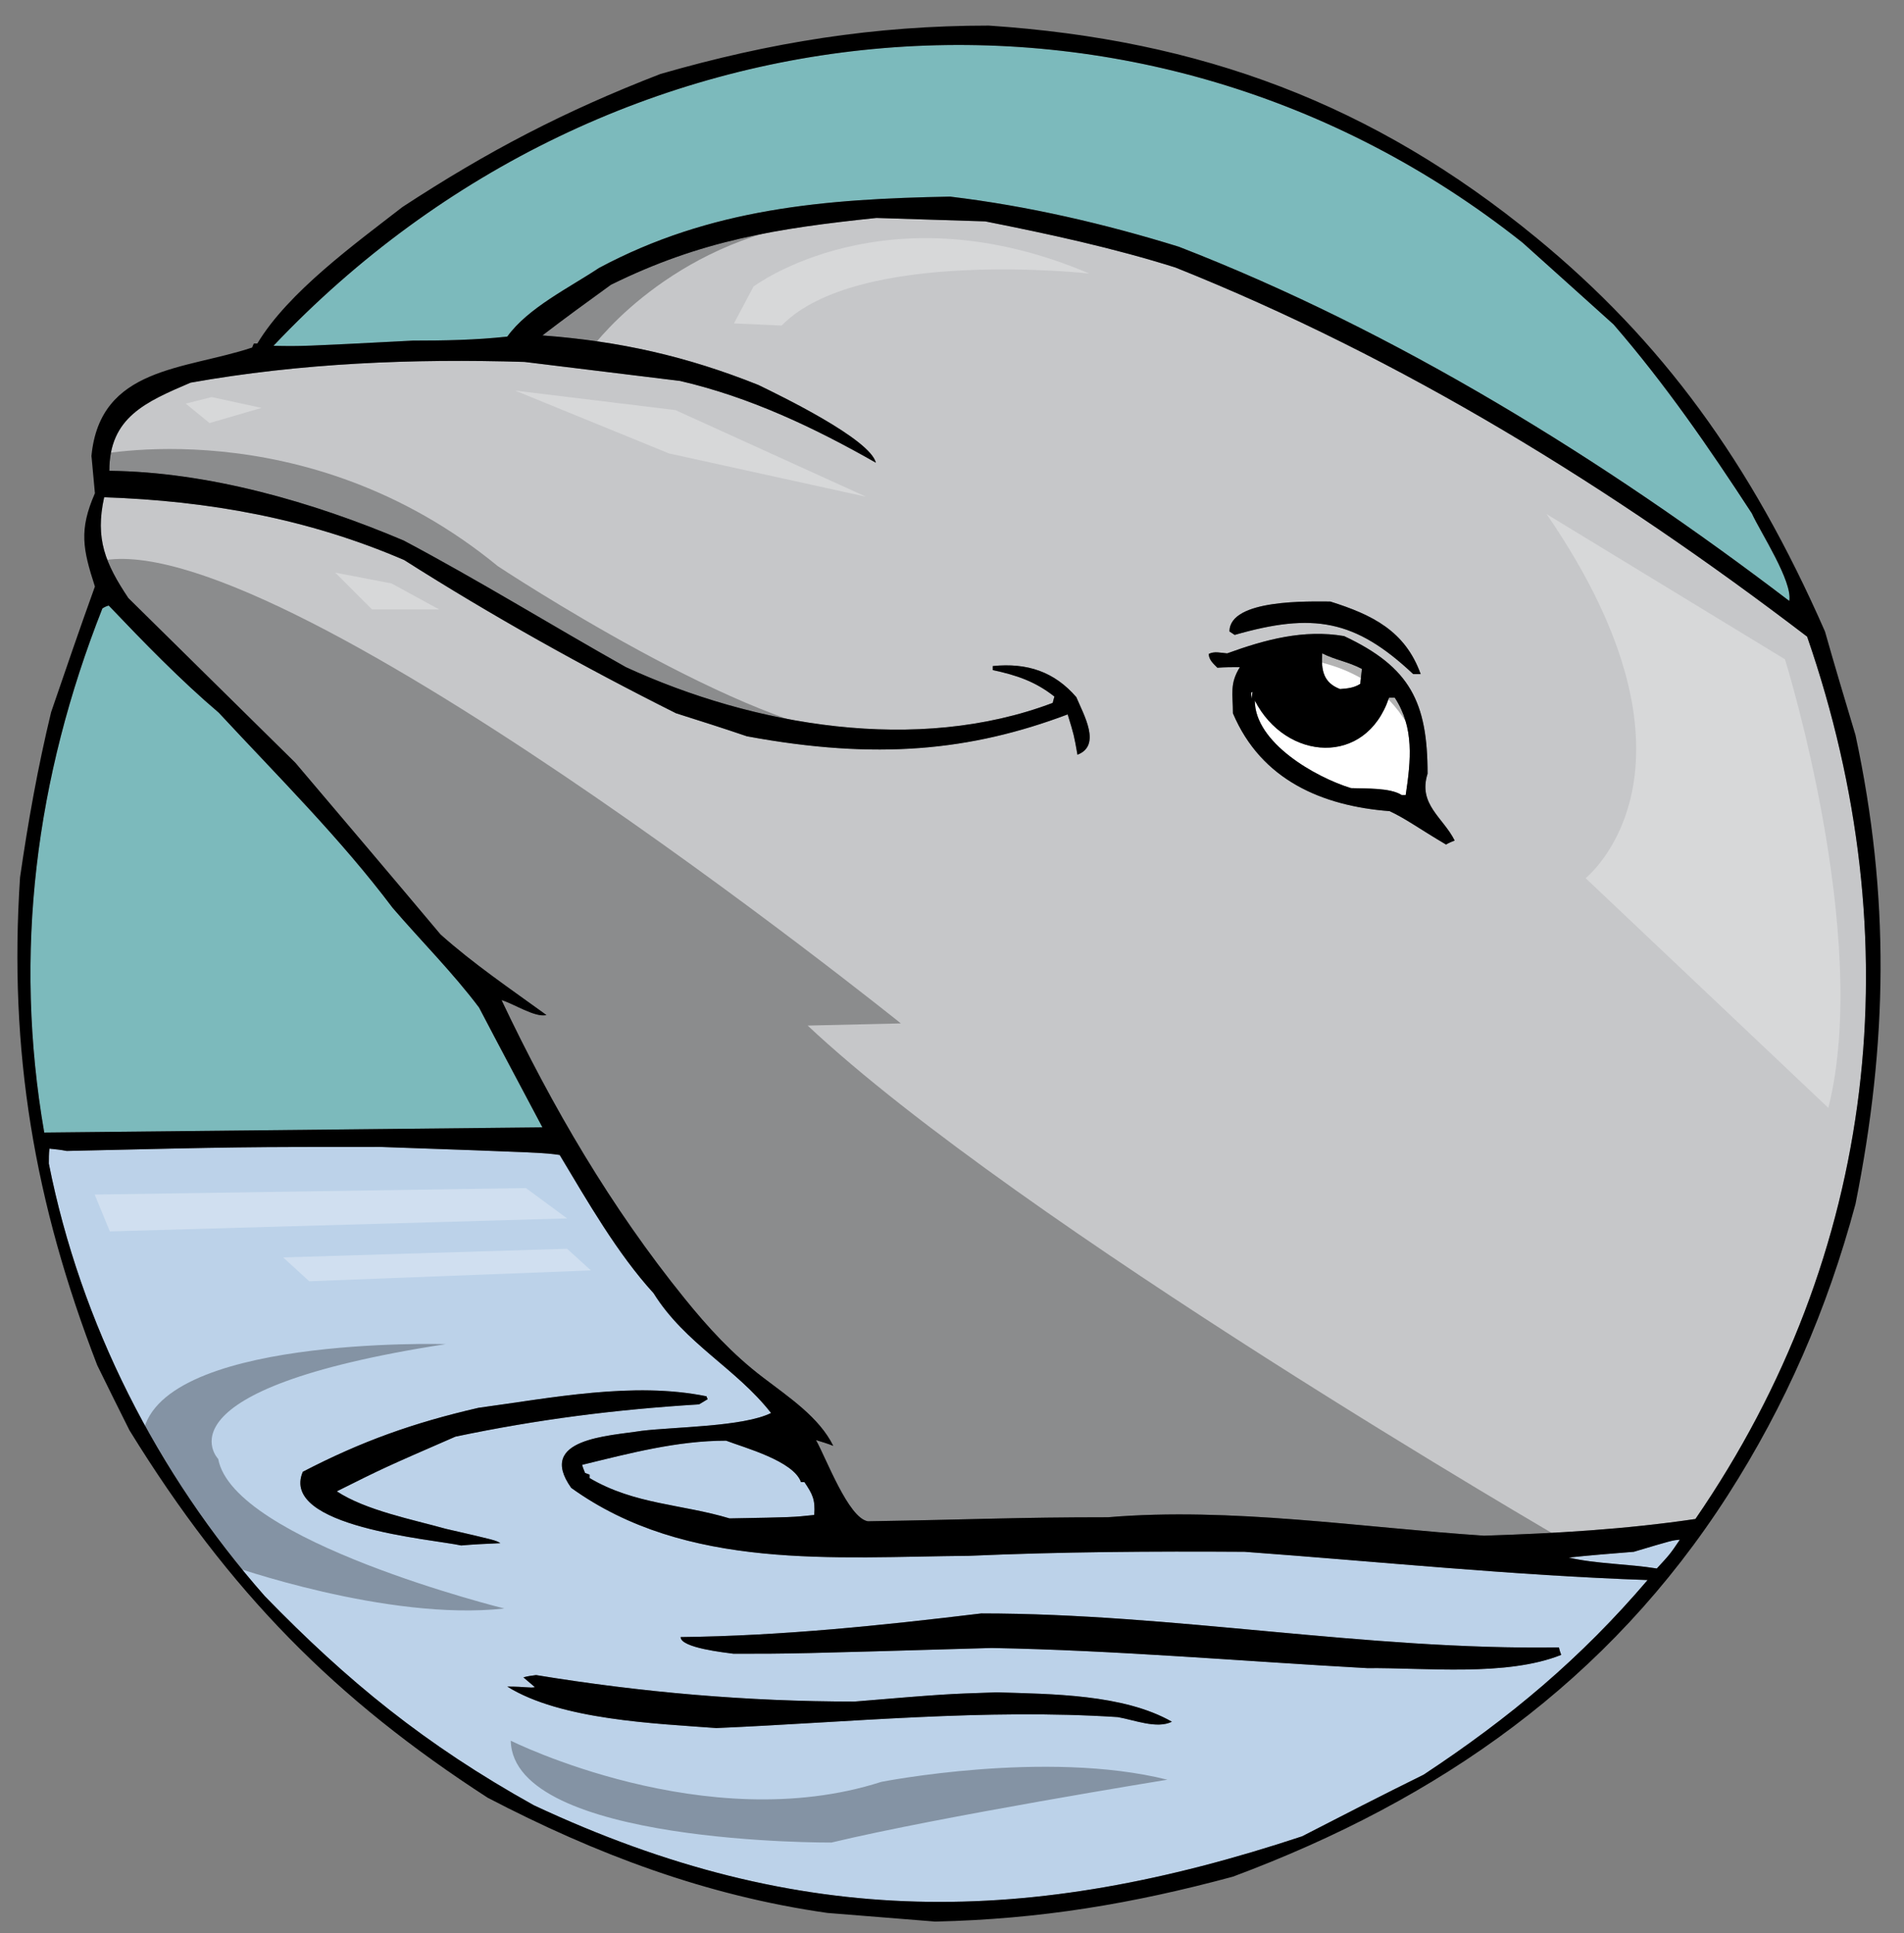
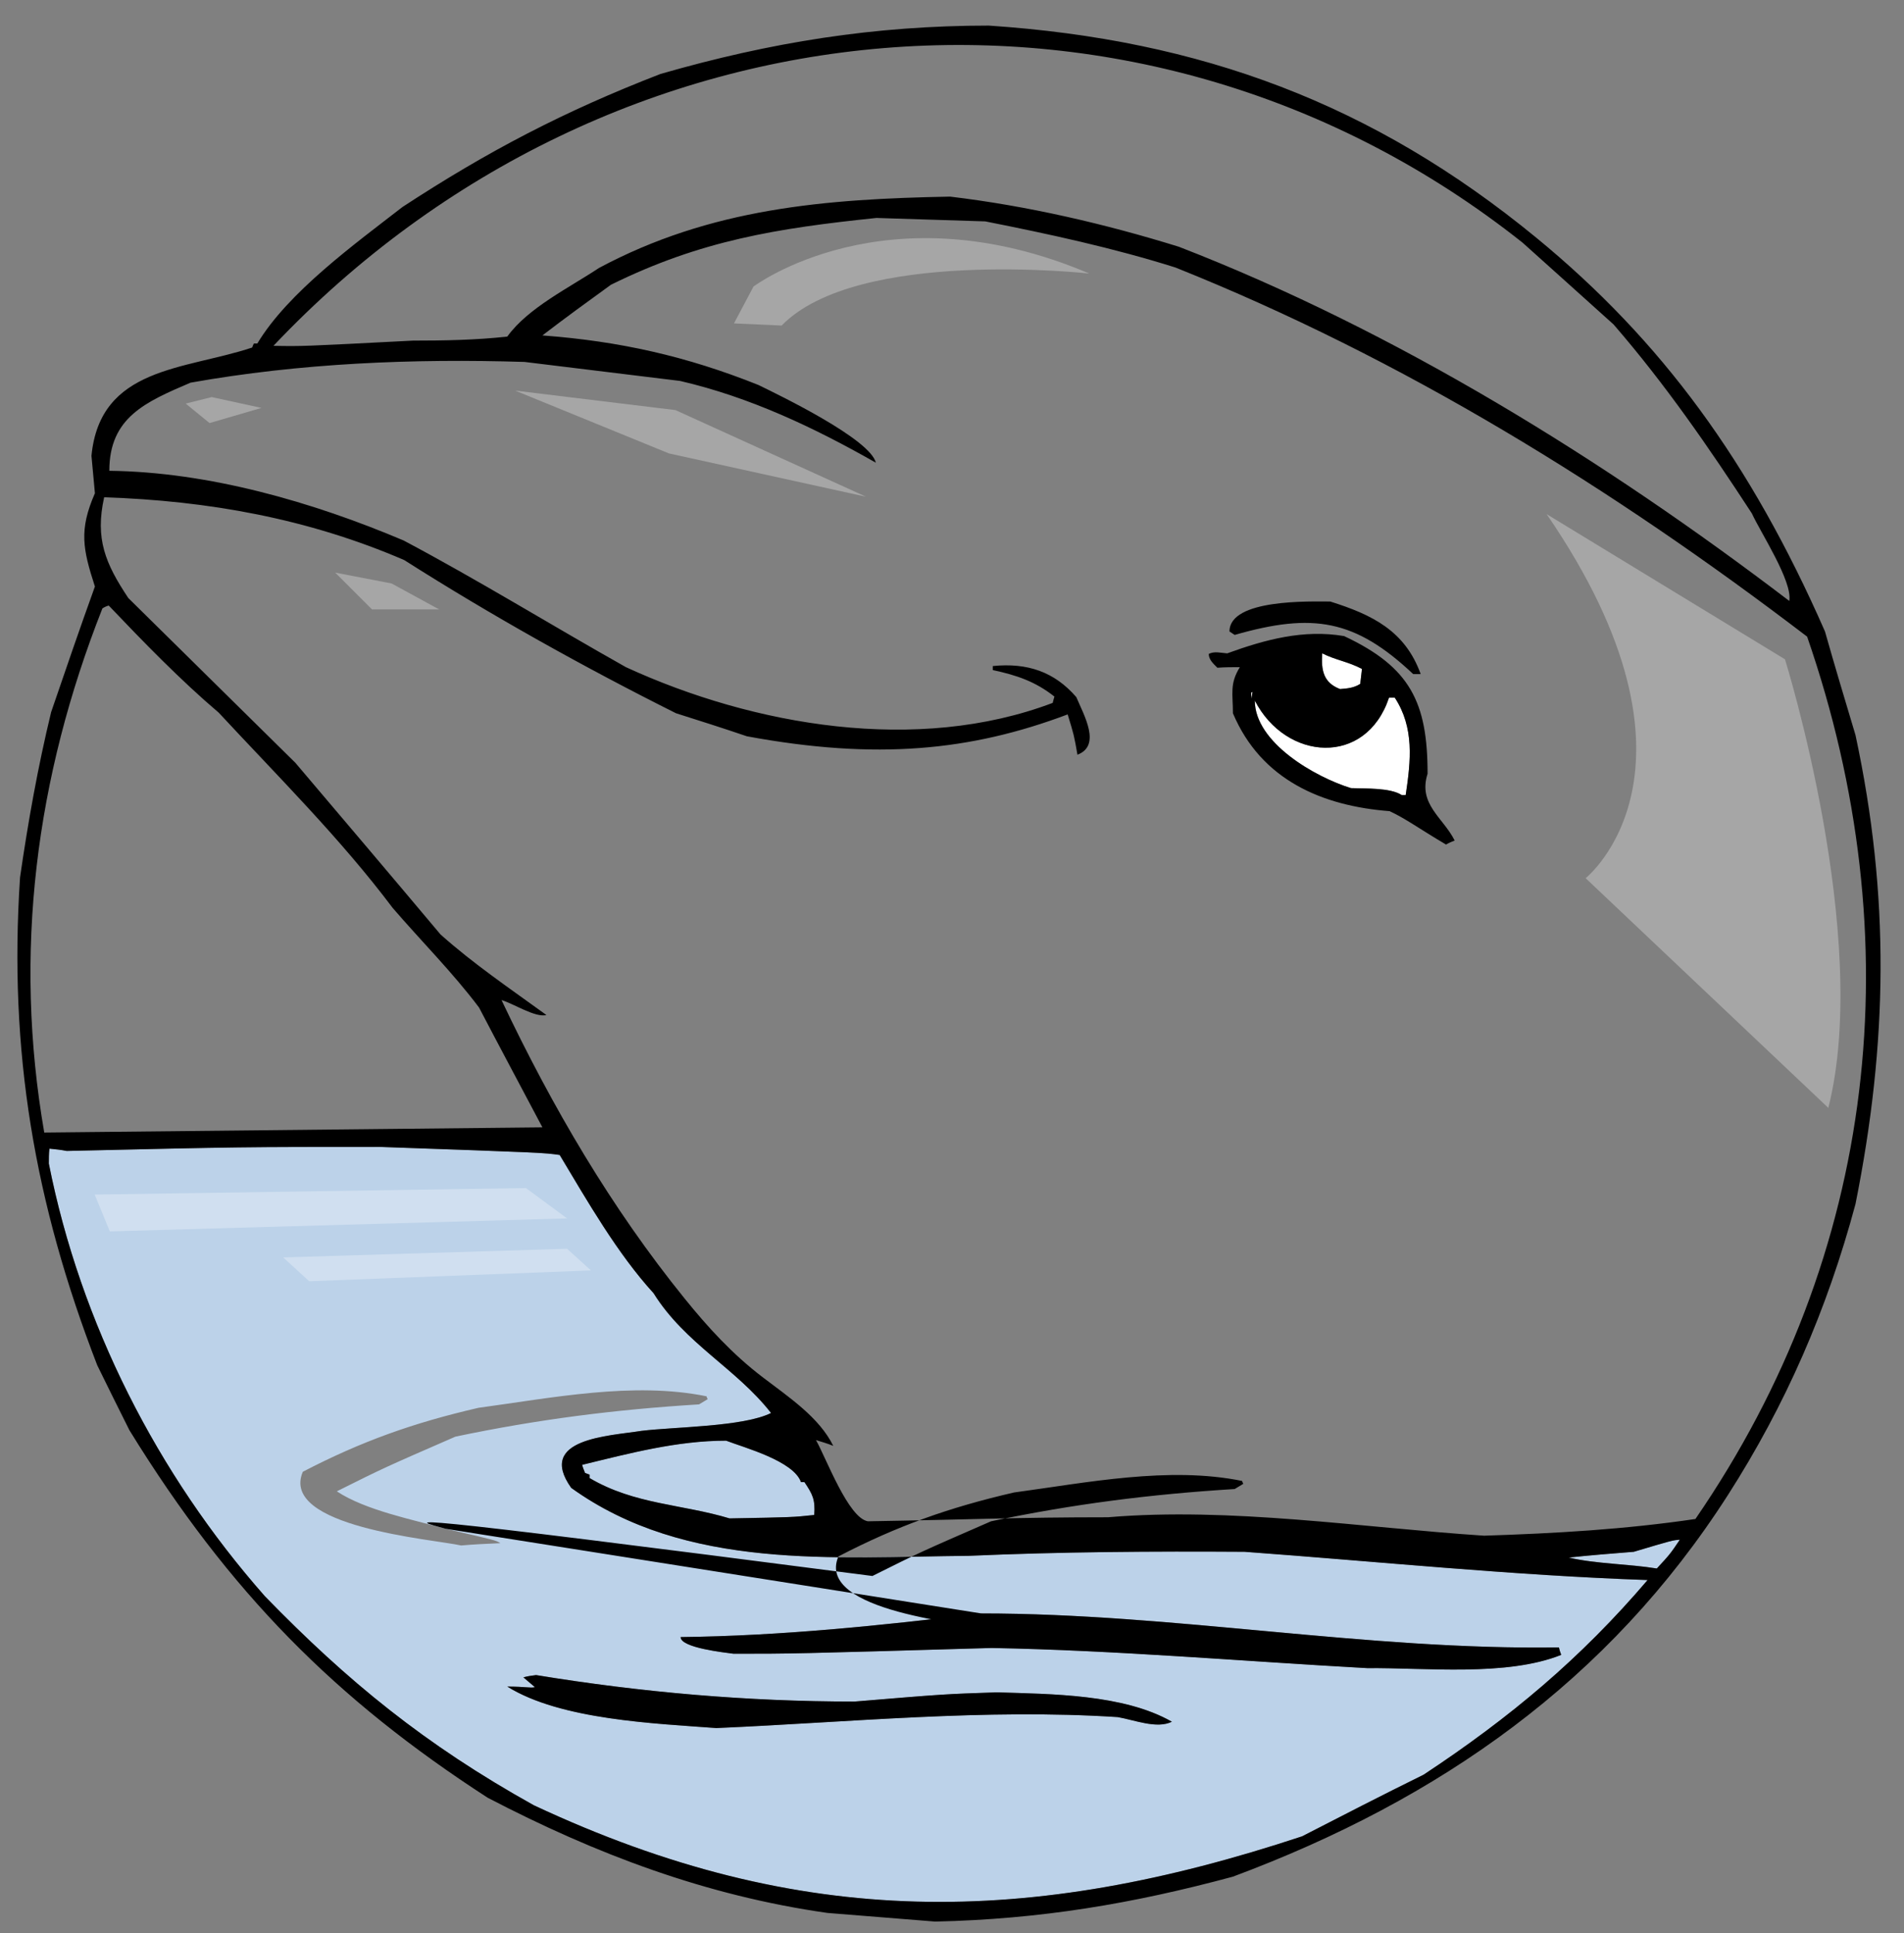
<svg xmlns="http://www.w3.org/2000/svg" version="1.1" id="Layer_1" x="0px" y="0px" width="197px" height="200px" viewBox="0 0 197 200" style="enable-background:new 0 0 197 200;" xml:space="preserve">
  <rect x="0" y="0" width="197" height="200" fill="#808080" stroke="none" />
-   <path id="color3" style="fill:#C6C7C9;" d="M186.977,65.869c-20.14-15.373-41.832-28.78-65.368-38.195  c-6.436-2.026-13.05-3.457-19.665-4.768c-3.754-0.119-7.508-0.238-11.262-0.356c-10.309,1.073-18.174,2.323-27.47,6.912  c-2.383,1.728-4.767,3.456-7.091,5.243c7.984,0.597,14.897,2.146,22.346,5.125c2.325,1.132,11.561,5.602,12.156,8.045  c-6.376-3.635-13.049-6.793-20.26-8.462c-5.363-0.655-10.726-1.311-16.088-1.966c-11.56-0.357-23.18,0.12-34.561,2.145  c-4.645,1.991-8.402,3.588-8.402,9.118c10.249,0.119,21.035,3.218,30.45,7.211c7.747,4.109,15.374,8.818,23.001,13.107  c13.229,6.08,30.152,8.999,44.156,3.696c0.061-0.237,0.119-0.477,0.178-0.654c-1.965-1.55-3.873-2.205-6.376-2.741  c0-0.18,0-0.3,0-0.417c3.576-0.36,6.376,0.594,8.642,3.215c0.773,1.848,2.621,5.006,0.118,5.959  c-0.356-2.027-0.356-2.027-1.013-4.171c-10.023,3.775-19.779,4.747-33.191,2.264c-2.443-0.833-4.886-1.607-7.329-2.382  c-9.535-4.769-19.128-10.131-28.126-15.851c-9.951-4.29-20.261-6.137-31.045-6.495c-0.954,4.29,0.119,6.852,2.502,10.427  c5.721,5.662,11.5,11.322,17.281,17.042c5.005,5.9,10.012,11.799,15.017,17.759c3.396,3.039,7.269,5.66,10.963,8.341  c-1.167,0.292-3.447-1.207-4.648-1.547c5.26,11.098,11.358,21.501,18.945,30.879c2.416,2.986,4.929,5.737,8.048,8.12  c2.814,2.146,5.878,4.183,7.33,7.121c-0.596-0.238-1.192-0.416-1.788-0.597c1.072,1.907,3.337,8.045,5.363,8.401  c10.964-0.177,15.315-0.416,24.847-0.416c12.694-1.072,26.28,1.072,38.911,1.906c7.391-0.236,14.602-0.653,21.871-1.727  C194.305,129.689,197.823,97.212,186.977,65.869z M137.639,62.236c4.35,1.368,7.747,3.039,9.354,7.508c-0.297,0-0.536,0-0.773,0  c-6.018-5.663-10.368-6.377-18.473-4.053c-0.181-0.119-0.357-0.239-0.537-0.356C127.21,61.937,135.61,62.236,137.639,62.236z   M149.615,87.38c-2.919-1.728-4.173-2.682-5.84-3.456c-6.971-0.537-13.287-3.218-16.209-10.129c0-2.027-0.356-3.038,0.718-4.769  c-0.778,0-1.552,0-2.325,0.061c-0.417-0.417-0.894-0.834-0.894-1.431c0.596-0.297,1.19-0.117,1.907-0.057  c3.933-1.431,7.925-2.504,12.097-1.788c6.851,3.215,8.638,6.851,8.638,14.242c-1.011,3.158,1.611,4.529,2.802,6.911  C150.212,87.083,149.913,87.203,149.615,87.38z" />
  <path id="color2" style="fill:#BCD2E9;" d="M100.275,160.971c-13.943,0.122-29.258,1.551-41.175-7.029  c-3.634-5.123,3.933-5.363,7.27-5.899c3.396-0.417,10.546-0.417,13.407-1.848c-3.635-4.647-8.879-7.15-12.156-12.394  c-3.754-4.112-6.853-9.535-9.713-14.302c-1.668-0.238-1.668-0.238-18.591-0.833c-14.302,0-14.302,0-32.417,0.417  c-0.596-0.12-1.191-0.18-1.787-0.239c-0.06,0.477-0.06,1.013-0.06,1.551c3.278,16.505,11.203,32.116,22.346,44.75  c8.547,8.797,16.568,15.364,27.827,21.631c27.722,12.985,51.381,12.526,79.491,3.219c4.172-2.148,8.343-4.292,12.573-6.376  c8.938-5.9,16.268-12.037,23.18-20.142c-13.881-0.478-27.828-1.907-41.711-2.922C119.227,160.494,109.751,160.555,100.275,160.971z   M47.719,159.9c-2.98-0.655-18.83-1.906-16.387-7.627c6.079-3.158,11.441-5.064,18.175-6.616c7.508-1.012,16.029-2.737,23.597-1.191  c0,0.061,0.059,0.18,0.119,0.297c-0.298,0.181-0.596,0.357-0.894,0.538c-8.7,0.536-16.685,1.55-25.206,3.338  c-7.389,3.219-7.389,3.219-12.275,5.659c2.979,1.968,7.865,2.922,11.263,3.875c5.183,1.191,5.183,1.191,5.66,1.488  C50.4,159.721,49.03,159.782,47.719,159.9z M115.65,177.657c-13.706-0.893-27.77,0.537-41.534,1.134  c-6.316-0.477-16.089-0.834-21.63-4.292c1.966,0,2.382,0.181,2.859,0.059c-0.417-0.355-0.834-0.715-1.192-1.013  c0.418-0.12,0.834-0.177,1.312-0.237c10.905,1.788,21.869,2.741,32.952,2.741c9.355-0.776,9.355-0.776,14.72-0.953  c5.6,0.177,13.108,0.177,18.114,3.039C119.703,178.907,117.379,177.957,115.65,177.657z M161.294,170.446  c0.06,0.24,0.12,0.477,0.238,0.773c-5.66,2.266-14.061,1.312-20.079,1.371c-12.933-0.713-25.923-1.845-38.854-2.085  c-20.558,0.598-20.558,0.598-26.695,0.598c-0.835-0.12-5.482-0.598-5.482-1.727c10.427-0.12,20.736-1.193,31.105-2.444  C121.49,166.932,141.332,170.746,161.294,170.446z M169.042,160.555c3.992-1.19,3.992-1.19,4.765-1.25  c-1.011,1.491-1.011,1.491-2.382,2.977c-2.921-0.476-6.315-0.476-9.116-1.131C164.514,160.912,166.778,160.734,169.042,160.555z   M61.008,152.928c0-0.12,0-0.236,0-0.357c-0.179-0.06-0.358-0.12-0.478-0.18c-0.119-0.297-0.238-0.595-0.298-0.833  c4.886-1.191,9.833-2.501,14.897-2.501c1.847,0.714,6.972,2.084,7.746,4.288c0.119,0,0.238,0,0.358,0  c0.834,1.25,1.132,1.787,1.013,3.398c-2.205,0.237-2.205,0.237-8.759,0.356C70.542,155.609,65.655,155.669,61.008,152.928z" />
-   <path id="color1" style="fill:#7CBABC;" d="M56.121,116.639c-17.22,0.18-34.382,0.357-51.543,0.536  C1.359,98.582,3.683,80.47,10.595,62.95c0.179-0.12,0.418-0.24,0.656-0.297c3.575,3.752,7.449,7.744,11.381,11.082  c6.137,6.614,12.573,12.991,17.996,20.201c2.92,3.396,6.257,6.733,8.938,10.309C51.712,108.358,53.916,112.47,56.121,116.639z   M42.713,35.241c3.277,0,6.555-0.06,9.773-0.417c2.145-2.979,6.435-5.065,9.474-7.091c11.56-6.197,23.418-7.151,36.348-7.39  c7.986,0.955,15.972,2.802,23.659,5.185c22.464,8.699,44.093,22.107,63.163,36.648c0.357-2.028-2.98-7.093-3.874-9.059  c-4.469-6.852-8.938-13.347-14.303-19.545c-3.156-2.86-6.314-5.66-9.413-8.461C118.545-5.831,63.27-1.192,28.294,35.779  C31.212,35.837,31.212,35.837,42.713,35.241z" />
  <path id="fill" style="fill:#FFFFFF;" d="M144.313,72.185c2.024,3.098,1.667,6.496,1.13,10.072c-0.177,0-0.297,0-0.416,0  c-1.191-0.774-3.754-0.654-5.243-0.714c-3.695-1.134-9.952-4.709-9.952-9.058c3.219,6.257,11.501,6.851,13.885-0.3  C143.895,72.185,144.074,72.185,144.313,72.185z M129.534,72.305c0-0.237,0-0.477,0.06-0.714  C129.415,71.651,129.415,71.651,129.534,72.305z M138.651,71.292c0.774-0.06,1.431-0.117,2.086-0.534  c0.059-0.537,0.118-1.074,0.179-1.55c-1.49-0.774-2.682-0.893-4.111-1.608C136.686,69.327,136.922,70.637,138.651,71.292z" />
-   <path id="outline" d="M191.982,76.058c-1.072-3.573-2.145-7.147-3.158-10.723c-7.702-17.558-16.916-30.104-29.88-40.749  C142.065,10.73,124.235,4.109,102.302,2.648c-11.858,0-22.583,1.727-33.965,5.004c-9.963,3.857-17.86,7.982-26.696,13.766  c-4.843,3.763-11.823,8.8-15.016,14.122c-0.119,0-0.239,0-0.357,0c-0.06,0.118-0.119,0.239-0.179,0.417  C19.117,38.28,10.357,37.923,9.463,47.16c0.12,1.25,0.238,2.561,0.357,3.874c-1.669,3.813-1.251,5.78,0,9.652  c-1.55,4.289-3.039,8.641-4.529,12.991c-1.37,5.659-2.383,11.322-3.217,17.102c-1.191,17.997,1.49,33.668,7.985,50.47  c1.073,2.205,2.205,4.471,3.336,6.733c10.327,16.767,21.333,27.838,37.064,38.018c11.203,5.84,22.584,10.132,35.157,11.919  c3.695,0.297,7.389,0.597,11.143,0.894c10.848-0.239,20.438-1.848,30.807-4.648c21.397-7.979,38.884-20.25,51.217-39.487  c5.95-9.287,10.267-19.171,13.199-30.112C195.319,107.881,195.56,92.743,191.982,76.058z M157.541,25.111  c3.099,2.801,6.257,5.601,9.413,8.461c5.364,6.198,9.834,12.693,14.303,19.545c0.894,1.966,4.232,7.031,3.874,9.059  c-19.07-14.541-40.699-27.949-63.163-36.648c-7.688-2.383-15.673-4.23-23.659-5.185c-12.93,0.239-24.788,1.193-36.348,7.39  c-3.04,2.026-7.33,4.112-9.474,7.091c-3.219,0.357-6.496,0.417-9.773,0.417c-11.501,0.596-11.501,0.596-14.42,0.538  C63.27-1.192,118.545-5.831,157.541,25.111z M10.595,62.95c0.179-0.12,0.418-0.24,0.656-0.297  c3.575,3.752,7.449,7.744,11.381,11.082c6.137,6.614,12.573,12.991,17.996,20.201c2.92,3.396,6.257,6.733,8.938,10.309  c2.146,4.113,4.35,8.225,6.555,12.394c-17.22,0.18-34.382,0.357-51.543,0.536C1.359,98.582,3.683,80.47,10.595,62.95z   M147.291,183.618c-4.23,2.084-8.401,4.228-12.573,6.376c-28.109,9.308-51.769,9.767-79.491-3.219  c-11.259-6.267-19.28-12.834-27.827-21.631c-11.144-12.634-19.068-28.245-22.346-44.75c0-0.538,0-1.074,0.06-1.551  c0.596,0.06,1.191,0.119,1.787,0.239c18.115-0.417,18.115-0.417,32.417-0.417c16.923,0.595,16.923,0.595,18.591,0.833  c2.86,4.767,5.959,10.19,9.713,14.302c3.277,5.243,8.521,7.746,12.156,12.394c-2.861,1.431-10.011,1.431-13.407,1.848  c-3.337,0.536-10.905,0.776-7.27,5.899c11.917,8.58,27.232,7.151,41.175,7.029c9.476-0.416,18.951-0.477,28.484-0.416  c13.883,1.015,27.83,2.444,41.711,2.922C163.559,171.581,156.229,177.718,147.291,183.618z M60.53,152.391  c-0.119-0.297-0.238-0.595-0.298-0.833c4.886-1.191,9.833-2.501,14.897-2.501c1.847,0.714,6.972,2.084,7.746,4.288  c0.119,0,0.238,0,0.358,0c0.834,1.25,1.132,1.787,1.013,3.398c-2.205,0.237-2.205,0.237-8.759,0.356  c-4.946-1.49-9.833-1.431-14.48-4.172c0-0.12,0-0.236,0-0.357C60.829,152.511,60.65,152.45,60.53,152.391z M171.425,162.282  c-2.921-0.476-6.315-0.476-9.116-1.131c2.205-0.239,4.47-0.417,6.733-0.597c3.992-1.19,3.992-1.19,4.765-1.25  C172.796,160.796,172.796,160.796,171.425,162.282z M175.418,157.16c-7.27,1.073-14.48,1.49-21.871,1.727  c-12.631-0.834-26.217-2.979-38.911-1.906c-9.532,0-13.883,0.239-24.847,0.416c-2.026-0.357-4.291-6.494-5.363-8.401  c0.596,0.181,1.191,0.358,1.788,0.597c-1.451-2.938-4.515-4.975-7.33-7.121c-3.119-2.383-5.633-5.134-8.048-8.12  c-7.588-9.378-13.686-19.781-18.945-30.879c1.201,0.34,3.481,1.839,4.648,1.547c-3.695-2.681-7.567-5.302-10.963-8.341  c-5.005-5.959-10.012-11.859-15.017-17.759c-5.78-5.72-11.559-11.38-17.281-17.042c-2.383-3.575-3.456-6.137-2.502-10.427  c10.785,0.357,21.095,2.205,31.045,6.495c8.998,5.72,18.591,11.082,28.126,15.851c2.443,0.774,4.886,1.548,7.329,2.382  c13.412,2.483,23.167,1.511,33.191-2.264c0.656,2.144,0.656,2.144,1.013,4.171c2.503-0.954,0.655-4.112-0.118-5.959  c-2.266-2.622-5.065-3.575-8.642-3.215c0,0.116,0,0.237,0,0.417c2.503,0.537,4.411,1.191,6.376,2.741  c-0.059,0.177-0.117,0.417-0.178,0.654c-14.004,5.303-30.927,2.385-44.156-3.696c-7.627-4.289-15.254-8.998-23.001-13.107  c-9.415-3.993-20.201-7.093-30.45-7.211c0-5.53,3.757-7.127,8.402-9.118c11.381-2.025,23.001-2.502,34.561-2.145  c5.362,0.655,10.725,1.311,16.088,1.966c7.211,1.669,13.884,4.827,20.26,8.462c-0.595-2.444-9.831-6.913-12.156-8.045  c-7.449-2.979-14.361-4.527-22.346-5.125c2.324-1.788,4.708-3.516,7.091-5.243c9.296-4.588,17.162-5.839,27.47-6.912  c3.754,0.118,7.508,0.238,11.262,0.356c6.615,1.312,13.229,2.742,19.665,4.768c23.536,9.415,45.228,22.822,65.368,38.195  C197.823,97.212,194.305,129.689,175.418,157.16z M103.138,175.096c5.6,0.177,13.108,0.177,18.114,3.039  c-1.549,0.772-3.873-0.178-5.602-0.478c-13.706-0.893-27.77,0.537-41.534,1.134c-6.316-0.477-16.089-0.834-21.63-4.292  c1.966,0,2.382,0.181,2.859,0.059c-0.417-0.355-0.834-0.715-1.192-1.013c0.418-0.12,0.834-0.177,1.312-0.237  c10.905,1.788,21.869,2.741,32.952,2.741C97.773,175.273,97.773,175.273,103.138,175.096z M101.528,166.932  c19.962,0,39.804,3.814,59.766,3.515c0.06,0.24,0.12,0.477,0.238,0.773c-5.66,2.266-14.061,1.312-20.079,1.371  c-12.933-0.713-25.923-1.845-38.854-2.085c-20.558,0.598-20.558,0.598-26.695,0.598c-0.835-0.12-5.482-0.598-5.482-1.727  C80.85,169.256,91.159,168.183,101.528,166.932z M46.111,158.173c5.183,1.191,5.183,1.191,5.66,1.488  c-1.371,0.06-2.741,0.121-4.052,0.239c-2.98-0.655-18.83-1.906-16.387-7.627c6.079-3.158,11.441-5.064,18.175-6.616  c7.508-1.012,16.029-2.737,23.597-1.191c0,0.061,0.059,0.18,0.119,0.297c-0.298,0.181-0.596,0.357-0.894,0.538  c-8.7,0.536-16.685,1.55-25.206,3.338c-7.389,3.219-7.389,3.219-12.275,5.659C37.827,156.266,42.713,157.22,46.111,158.173z   M147.707,80.053c0-7.391-1.787-11.026-8.638-14.242c-4.172-0.716-8.164,0.358-12.097,1.788c-0.717-0.06-1.312-0.24-1.907,0.057  c0,0.597,0.477,1.014,0.894,1.431c0.773-0.061,1.547-0.061,2.325-0.061c-1.074,1.731-0.718,2.742-0.718,4.769  c2.922,6.911,9.238,9.592,16.209,10.129c1.667,0.773,2.921,1.728,5.84,3.456c0.298-0.178,0.597-0.297,0.894-0.417  C149.318,84.582,146.696,83.211,147.707,80.053z M136.805,67.599c1.43,0.714,2.621,0.834,4.111,1.608  c-0.061,0.477-0.12,1.014-0.179,1.55c-0.655,0.417-1.311,0.474-2.086,0.534C136.922,70.637,136.686,69.327,136.805,67.599z   M129.534,72.305c-0.119-0.654-0.119-0.654,0.06-0.714C129.534,71.828,129.534,72.068,129.534,72.305z M145.442,82.257  c-0.177,0-0.297,0-0.416,0c-1.191-0.774-3.754-0.654-5.243-0.714c-3.695-1.134-9.952-4.709-9.952-9.058  c3.219,6.257,11.501,6.851,13.885-0.3c0.179,0,0.358,0,0.597,0C146.337,75.283,145.979,78.682,145.442,82.257z M127.747,65.691  c-0.181-0.119-0.357-0.239-0.537-0.356c0-3.398,8.4-3.099,10.429-3.099c4.35,1.368,7.747,3.039,9.354,7.508  c-0.297,0-0.536,0-0.773,0C140.201,64.081,135.852,63.367,127.747,65.691z" />
-   <path id="shadow" style="opacity:0.3;" d="M162.04,159.471l-17.488,0.448l-14.126-0.448l-22.87-0.896l-19.73-0.448l-1.794-3.588  l-4.036-7.848l-9.417-8.969c-10.986-10.763-21.973-35.201-21.973-35.201l-4.484-3.588l-4.036-4.484  c-4.709-8.072-22.197-24.663-22.197-24.663c-6.727-5.381-9.865-11.659-9.865-11.659c17.938-4.709,83.184,47.758,83.184,47.758  l-9.641,0.224C105.538,126.734,162.04,159.471,162.04,159.471z M83.117,23.148c0,0-18.61,0.896-28.476,11.883l6.278,1.345  C60.919,36.377,68.319,25.838,83.117,23.148z M147.018,78.529c-0.449-15.023-16.815-10.538-16.815-10.538  C145.225,67.319,147.018,78.529,147.018,78.529z M53.969,64.404c21.973,13.901,35.875,11.883,35.875,11.883  c-12.332-0.448-38.341-17.713-38.341-17.713C31.547,42.207,9.463,47.16,9.463,47.16l1.007,3.118  C32.219,48.932,53.969,64.404,53.969,64.404z M22.578,150.95c0,0-6.951-7.174,23.542-11.883c0,0-30.269-0.897-31.39,9.641  l4.708,7.175l4.26,6.054c0,0,16.368,5.829,28.476,4.484C52.174,166.421,24.147,159.47,22.578,150.95z M91.188,184.358  c-18.161,5.829-38.341-4.26-38.341-4.26c0.224,10.763,33.184,10.538,33.184,10.538c11.211-2.69,34.753-6.502,34.753-6.502  C108.229,180.996,91.188,184.358,91.188,184.358z" />
+   <path id="outline" d="M191.982,76.058c-1.072-3.573-2.145-7.147-3.158-10.723c-7.702-17.558-16.916-30.104-29.88-40.749  C142.065,10.73,124.235,4.109,102.302,2.648c-11.858,0-22.583,1.727-33.965,5.004c-9.963,3.857-17.86,7.982-26.696,13.766  c-4.843,3.763-11.823,8.8-15.016,14.122c-0.119,0-0.239,0-0.357,0c-0.06,0.118-0.119,0.239-0.179,0.417  C19.117,38.28,10.357,37.923,9.463,47.16c0.12,1.25,0.238,2.561,0.357,3.874c-1.669,3.813-1.251,5.78,0,9.652  c-1.55,4.289-3.039,8.641-4.529,12.991c-1.37,5.659-2.383,11.322-3.217,17.102c-1.191,17.997,1.49,33.668,7.985,50.47  c1.073,2.205,2.205,4.471,3.336,6.733c10.327,16.767,21.333,27.838,37.064,38.018c11.203,5.84,22.584,10.132,35.157,11.919  c3.695,0.297,7.389,0.597,11.143,0.894c10.848-0.239,20.438-1.848,30.807-4.648c21.397-7.979,38.884-20.25,51.217-39.487  c5.95-9.287,10.267-19.171,13.199-30.112C195.319,107.881,195.56,92.743,191.982,76.058z M157.541,25.111  c3.099,2.801,6.257,5.601,9.413,8.461c5.364,6.198,9.834,12.693,14.303,19.545c0.894,1.966,4.232,7.031,3.874,9.059  c-19.07-14.541-40.699-27.949-63.163-36.648c-7.688-2.383-15.673-4.23-23.659-5.185c-12.93,0.239-24.788,1.193-36.348,7.39  c-3.04,2.026-7.33,4.112-9.474,7.091c-3.219,0.357-6.496,0.417-9.773,0.417c-11.501,0.596-11.501,0.596-14.42,0.538  C63.27-1.192,118.545-5.831,157.541,25.111z M10.595,62.95c0.179-0.12,0.418-0.24,0.656-0.297  c3.575,3.752,7.449,7.744,11.381,11.082c6.137,6.614,12.573,12.991,17.996,20.201c2.92,3.396,6.257,6.733,8.938,10.309  c2.146,4.113,4.35,8.225,6.555,12.394c-17.22,0.18-34.382,0.357-51.543,0.536C1.359,98.582,3.683,80.47,10.595,62.95z   M147.291,183.618c-4.23,2.084-8.401,4.228-12.573,6.376c-28.109,9.308-51.769,9.767-79.491-3.219  c-11.259-6.267-19.28-12.834-27.827-21.631c-11.144-12.634-19.068-28.245-22.346-44.75c0-0.538,0-1.074,0.06-1.551  c0.596,0.06,1.191,0.119,1.787,0.239c18.115-0.417,18.115-0.417,32.417-0.417c16.923,0.595,16.923,0.595,18.591,0.833  c2.86,4.767,5.959,10.19,9.713,14.302c3.277,5.243,8.521,7.746,12.156,12.394c-2.861,1.431-10.011,1.431-13.407,1.848  c-3.337,0.536-10.905,0.776-7.27,5.899c11.917,8.58,27.232,7.151,41.175,7.029c9.476-0.416,18.951-0.477,28.484-0.416  c13.883,1.015,27.83,2.444,41.711,2.922C163.559,171.581,156.229,177.718,147.291,183.618z M60.53,152.391  c-0.119-0.297-0.238-0.595-0.298-0.833c4.886-1.191,9.833-2.501,14.897-2.501c1.847,0.714,6.972,2.084,7.746,4.288  c0.119,0,0.238,0,0.358,0c0.834,1.25,1.132,1.787,1.013,3.398c-2.205,0.237-2.205,0.237-8.759,0.356  c-4.946-1.49-9.833-1.431-14.48-4.172c0-0.12,0-0.236,0-0.357C60.829,152.511,60.65,152.45,60.53,152.391z M171.425,162.282  c-2.921-0.476-6.315-0.476-9.116-1.131c2.205-0.239,4.47-0.417,6.733-0.597c3.992-1.19,3.992-1.19,4.765-1.25  C172.796,160.796,172.796,160.796,171.425,162.282z M175.418,157.16c-7.27,1.073-14.48,1.49-21.871,1.727  c-12.631-0.834-26.217-2.979-38.911-1.906c-9.532,0-13.883,0.239-24.847,0.416c-2.026-0.357-4.291-6.494-5.363-8.401  c0.596,0.181,1.191,0.358,1.788,0.597c-1.451-2.938-4.515-4.975-7.33-7.121c-3.119-2.383-5.633-5.134-8.048-8.12  c-7.588-9.378-13.686-19.781-18.945-30.879c1.201,0.34,3.481,1.839,4.648,1.547c-3.695-2.681-7.567-5.302-10.963-8.341  c-5.005-5.959-10.012-11.859-15.017-17.759c-5.78-5.72-11.559-11.38-17.281-17.042c-2.383-3.575-3.456-6.137-2.502-10.427  c10.785,0.357,21.095,2.205,31.045,6.495c8.998,5.72,18.591,11.082,28.126,15.851c2.443,0.774,4.886,1.548,7.329,2.382  c13.412,2.483,23.167,1.511,33.191-2.264c0.656,2.144,0.656,2.144,1.013,4.171c2.503-0.954,0.655-4.112-0.118-5.959  c-2.266-2.622-5.065-3.575-8.642-3.215c0,0.116,0,0.237,0,0.417c2.503,0.537,4.411,1.191,6.376,2.741  c-0.059,0.177-0.117,0.417-0.178,0.654c-14.004,5.303-30.927,2.385-44.156-3.696c-7.627-4.289-15.254-8.998-23.001-13.107  c-9.415-3.993-20.201-7.093-30.45-7.211c0-5.53,3.757-7.127,8.402-9.118c11.381-2.025,23.001-2.502,34.561-2.145  c5.362,0.655,10.725,1.311,16.088,1.966c7.211,1.669,13.884,4.827,20.26,8.462c-0.595-2.444-9.831-6.913-12.156-8.045  c-7.449-2.979-14.361-4.527-22.346-5.125c2.324-1.788,4.708-3.516,7.091-5.243c9.296-4.588,17.162-5.839,27.47-6.912  c3.754,0.118,7.508,0.238,11.262,0.356c6.615,1.312,13.229,2.742,19.665,4.768c23.536,9.415,45.228,22.822,65.368,38.195  C197.823,97.212,194.305,129.689,175.418,157.16z M103.138,175.096c5.6,0.177,13.108,0.177,18.114,3.039  c-1.549,0.772-3.873-0.178-5.602-0.478c-13.706-0.893-27.77,0.537-41.534,1.134c-6.316-0.477-16.089-0.834-21.63-4.292  c1.966,0,2.382,0.181,2.859,0.059c-0.417-0.355-0.834-0.715-1.192-1.013c0.418-0.12,0.834-0.177,1.312-0.237  c10.905,1.788,21.869,2.741,32.952,2.741C97.773,175.273,97.773,175.273,103.138,175.096z M101.528,166.932  c19.962,0,39.804,3.814,59.766,3.515c0.06,0.24,0.12,0.477,0.238,0.773c-5.66,2.266-14.061,1.312-20.079,1.371  c-12.933-0.713-25.923-1.845-38.854-2.085c-20.558,0.598-20.558,0.598-26.695,0.598c-0.835-0.12-5.482-0.598-5.482-1.727  C80.85,169.256,91.159,168.183,101.528,166.932z c5.183,1.191,5.183,1.191,5.66,1.488  c-1.371,0.06-2.741,0.121-4.052,0.239c-2.98-0.655-18.83-1.906-16.387-7.627c6.079-3.158,11.441-5.064,18.175-6.616  c7.508-1.012,16.029-2.737,23.597-1.191c0,0.061,0.059,0.18,0.119,0.297c-0.298,0.181-0.596,0.357-0.894,0.538  c-8.7,0.536-16.685,1.55-25.206,3.338c-7.389,3.219-7.389,3.219-12.275,5.659C37.827,156.266,42.713,157.22,46.111,158.173z   M147.707,80.053c0-7.391-1.787-11.026-8.638-14.242c-4.172-0.716-8.164,0.358-12.097,1.788c-0.717-0.06-1.312-0.24-1.907,0.057  c0,0.597,0.477,1.014,0.894,1.431c0.773-0.061,1.547-0.061,2.325-0.061c-1.074,1.731-0.718,2.742-0.718,4.769  c2.922,6.911,9.238,9.592,16.209,10.129c1.667,0.773,2.921,1.728,5.84,3.456c0.298-0.178,0.597-0.297,0.894-0.417  C149.318,84.582,146.696,83.211,147.707,80.053z M136.805,67.599c1.43,0.714,2.621,0.834,4.111,1.608  c-0.061,0.477-0.12,1.014-0.179,1.55c-0.655,0.417-1.311,0.474-2.086,0.534C136.922,70.637,136.686,69.327,136.805,67.599z   M129.534,72.305c-0.119-0.654-0.119-0.654,0.06-0.714C129.534,71.828,129.534,72.068,129.534,72.305z M145.442,82.257  c-0.177,0-0.297,0-0.416,0c-1.191-0.774-3.754-0.654-5.243-0.714c-3.695-1.134-9.952-4.709-9.952-9.058  c3.219,6.257,11.501,6.851,13.885-0.3c0.179,0,0.358,0,0.597,0C146.337,75.283,145.979,78.682,145.442,82.257z M127.747,65.691  c-0.181-0.119-0.357-0.239-0.537-0.356c0-3.398,8.4-3.099,10.429-3.099c4.35,1.368,7.747,3.039,9.354,7.508  c-0.297,0-0.536,0-0.773,0C140.201,64.081,135.852,63.367,127.747,65.691z" />
  <path id="highlight" style="opacity:0.3;fill:#FFFFFF;" d="M69.887,42.429l19.731,8.969l-20.404-4.484l-15.919-6.503L69.887,42.429z   M77.959,29.649l-2.018,3.811l4.933,0.224c7.848-8.072,31.838-5.381,31.838-5.381C91.636,19.335,77.959,29.649,77.959,29.649z   M184.686,68.214l-24.664-15.023c18.161,26.458,4.036,37.668,4.036,37.668l25.112,23.767  C193.654,96.912,184.686,68.214,184.686,68.214z M27.06,42.204l-5.157-1.121l-2.69,0.673l2.466,2.017L27.06,42.204z M45.446,63.056  l-4.933-2.69l-5.83-1.121l3.811,3.812H45.446z M54.415,122.922l-44.619,0.673l1.57,3.811l47.309-1.345L54.415,122.922z   M29.302,130.098l2.691,2.466l29.148-1.121l-2.467-2.242L29.302,130.098z" />
</svg>